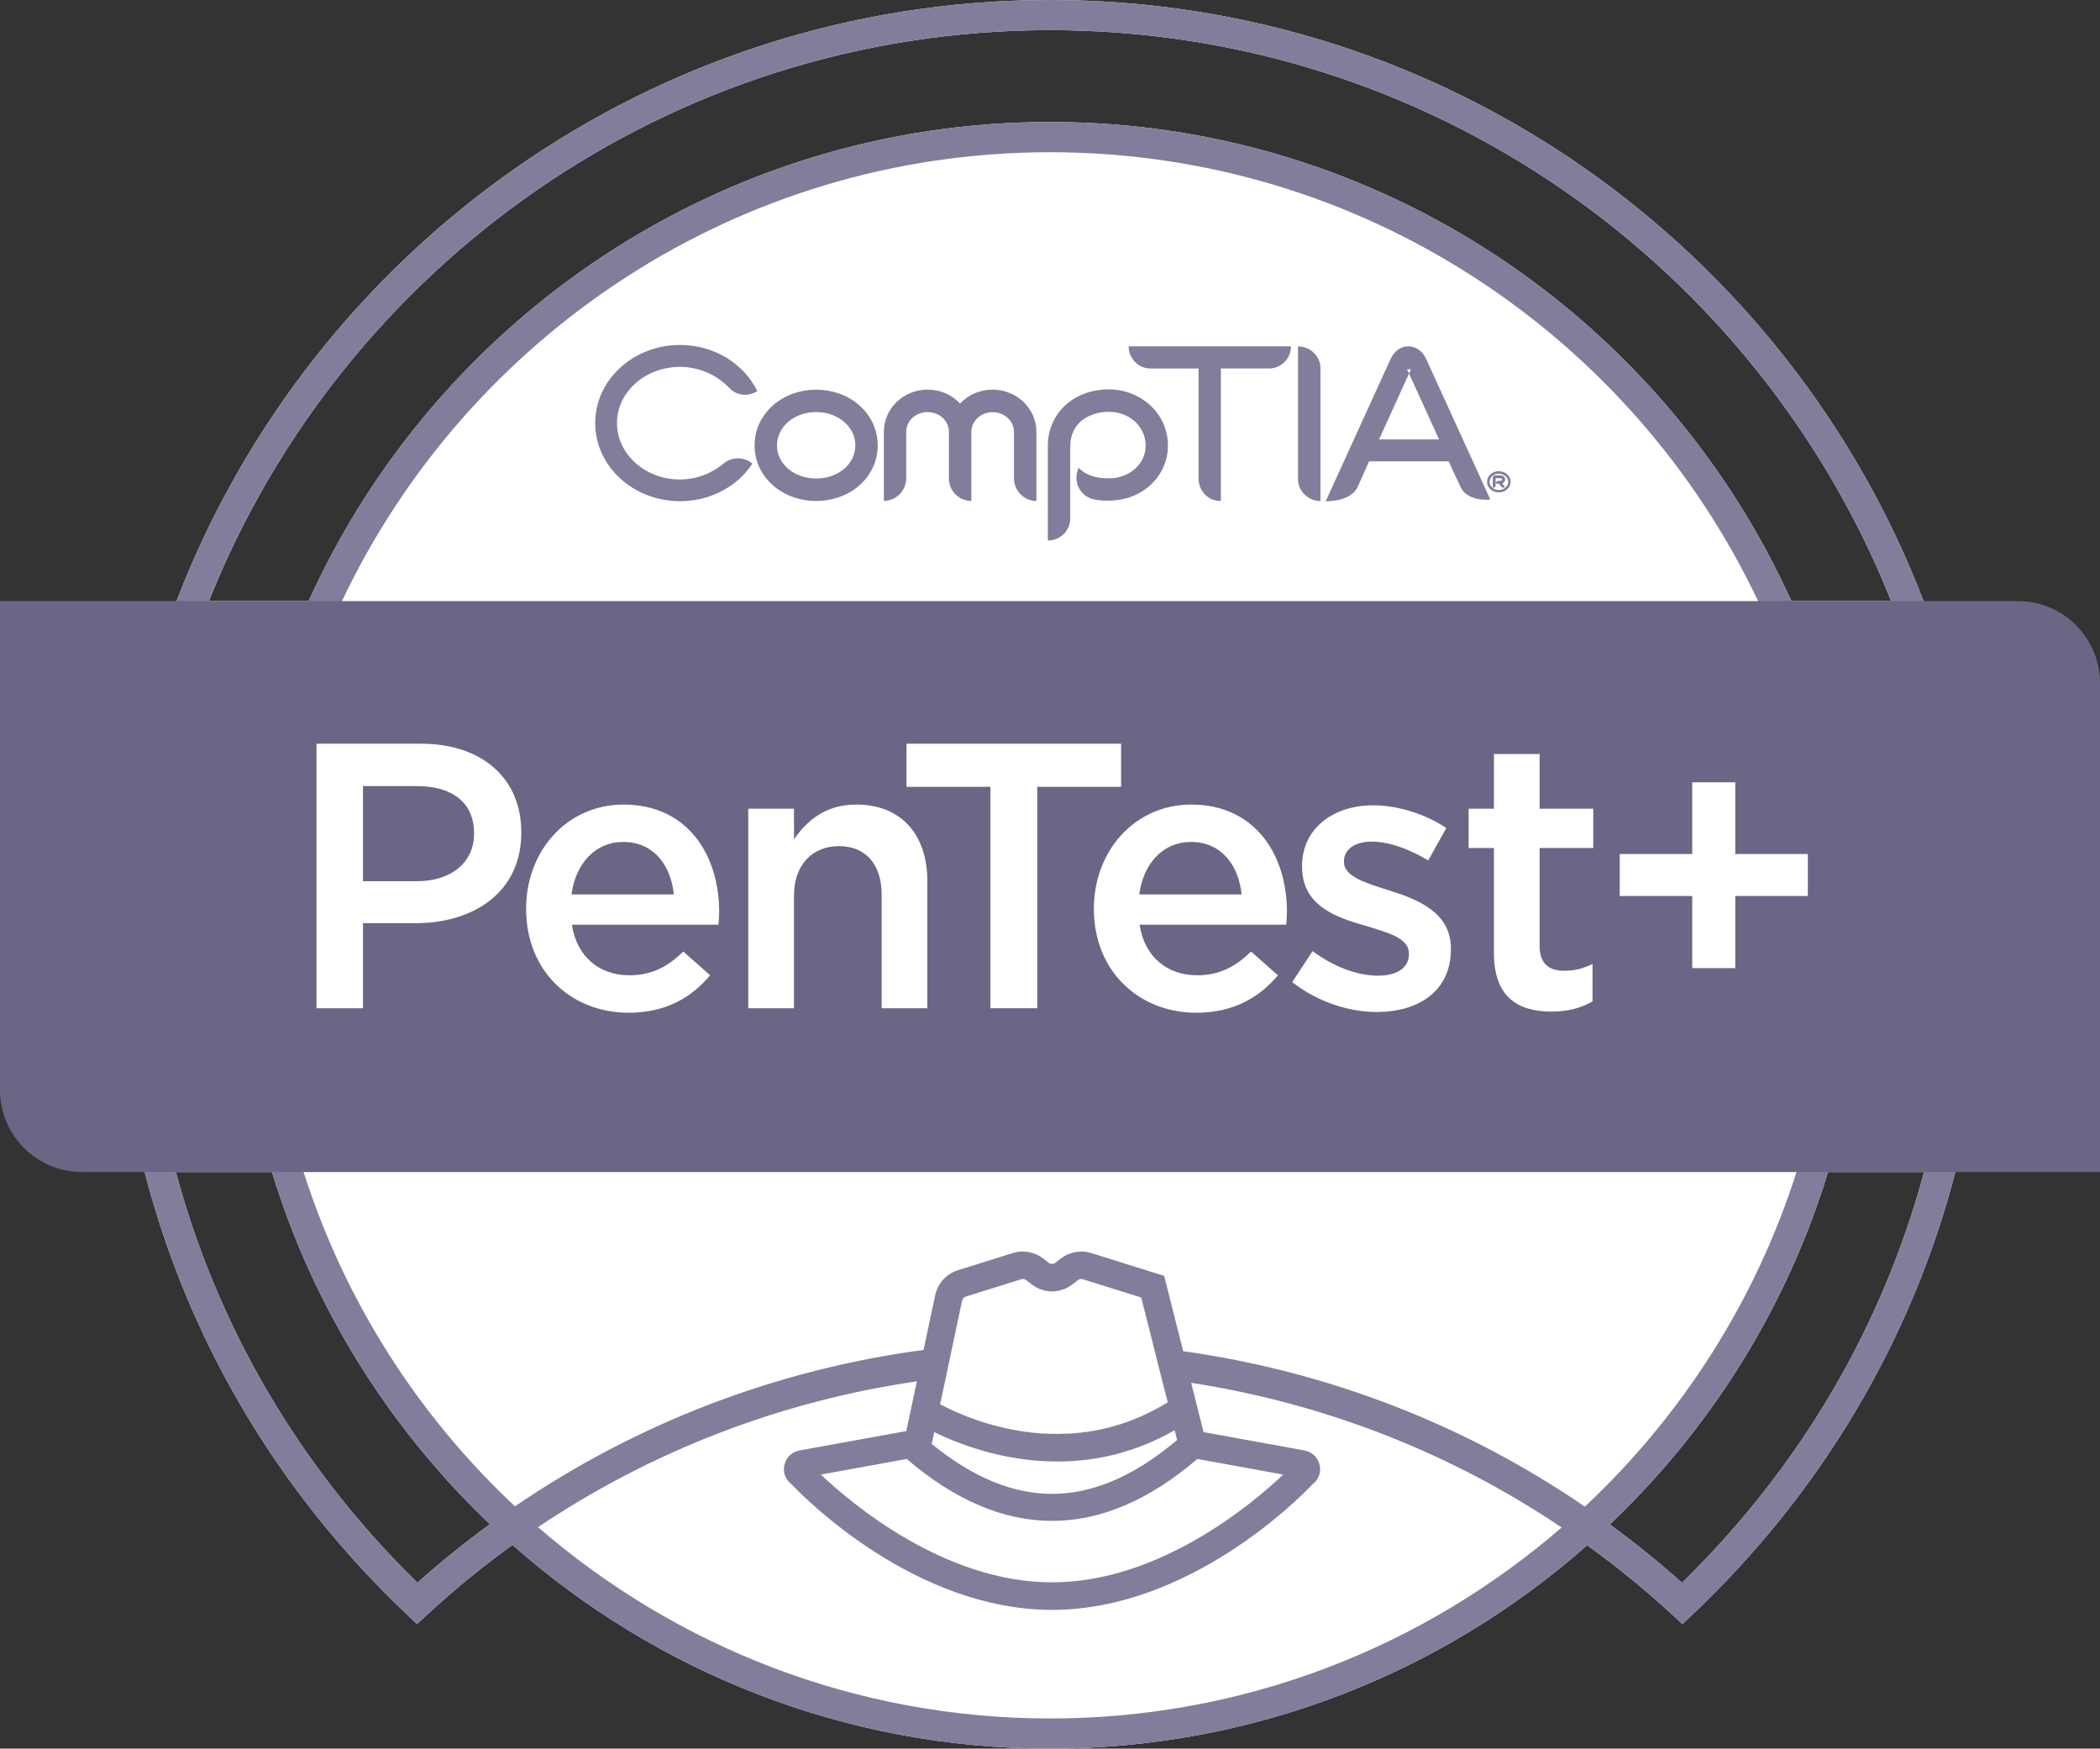
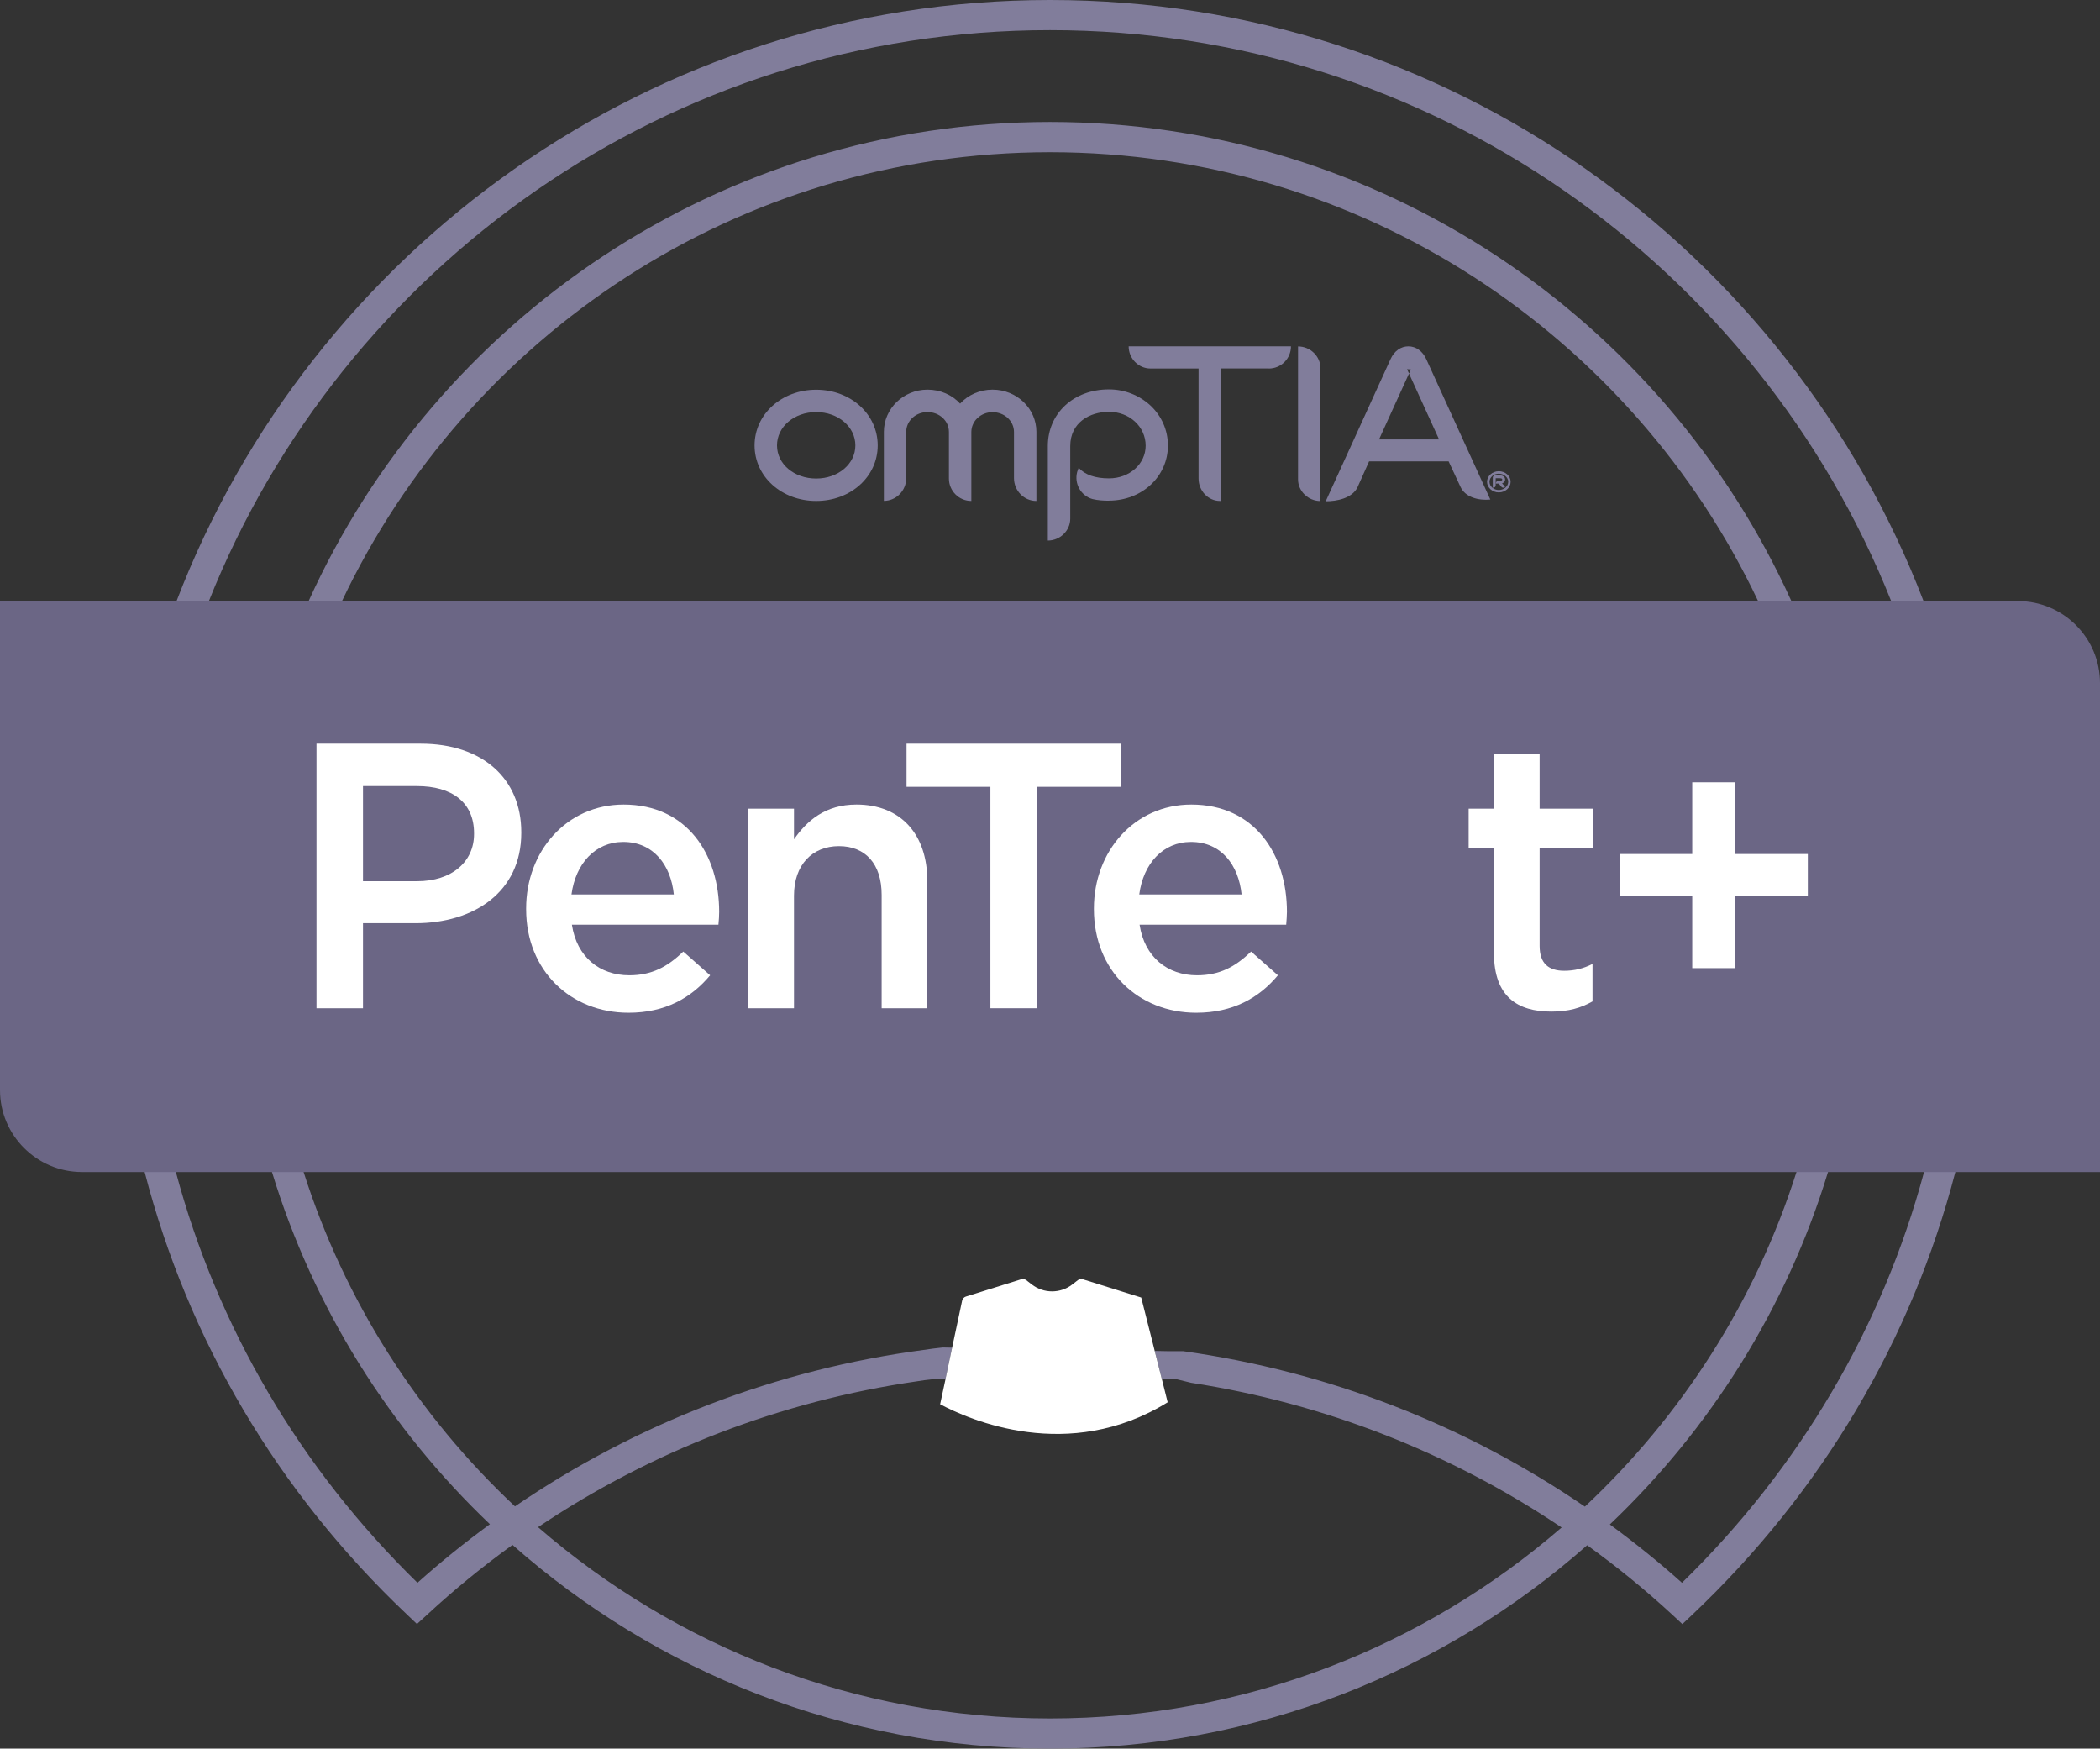
<svg xmlns="http://www.w3.org/2000/svg" id="Layer_3" data-name="Layer 3" viewBox="0 0 255.65 212.86">
  <rect x="0" y="0" width="255.65" height="212.86" fill="#333333" stroke="none" />
  <defs>
    <style>      .cls-1 {        fill: #817d9b;      }      .cls-2 {        fill: #fff;      }      .cls-3 {        fill: #6b6685;      }    </style>
  </defs>
  <g id="Layer_1" data-name="Layer 1">
    <g>
-       <path class="cls-2" d="M234.17,73.17C217.76,30.42,176.28,0,127.83,0S37.89,30.42,21.49,73.17c-4.86,12.64-7.52,26.36-7.52,40.69,0,9.87,1.24,19.53,3.64,28.81,5.27,20.38,16.15,38.91,31.91,53.84l1.24,1.18,1.27-1.16c3.29-3.05,6.76-5.87,10.36-8.47,17.46,15.42,40.37,24.8,65.44,24.8s47.94-9.37,65.39-24.76c3.59,2.59,7.04,5.39,10.33,8.43l1.26,1.17,1.25-1.18c15.78-14.96,26.69-33.49,31.98-53.85,2.41-9.28,3.65-18.94,3.65-28.81,0-14.33-2.66-28.05-7.52-40.69ZM127.83,3.67c46.39,0,86.18,28.82,102.4,69.5h-12.15c-15.55-34.35-50.15-58.32-90.25-58.32s-74.71,23.97-90.26,58.32h-12.14C41.64,32.49,81.43,3.67,127.83,3.67ZM141.43,167.84l.02.07.7,2.79c-12.06,7.47-24.19,2.11-27.7.24l.65-3.03.04-.21.77-3.65.03-.14,1.19-5.59c.06-.23.23-.42.46-.49l6.72-2.1c.07-.02.14-.03.21-.03.15,0,.3.05.42.14l.67.52c1.45,1.12,3.48,1.12,4.93,0l.67-.52c.18-.14.41-.18.62-.11l7.1,2.22,1.54,6.09.1.41.86,3.39ZM50.82,192.67c-14.35-14.01-24.37-31.18-29.41-50h11.7c5.04,16.53,14.31,31.24,26.53,42.87-3.04,2.22-5.99,4.59-8.82,7.13ZM204.76,192.67c-2.82-2.53-5.76-4.88-8.78-7.1,12.24-11.64,21.52-26.36,26.56-42.9h11.69c-5.05,18.8-15.09,35.97-29.47,50Z" />
      <g>
        <path class="cls-1" d="M99.36,47.44c-4.2,0-7.5,2.98-7.5,6.78s3.3,6.76,7.5,6.76,7.49-2.95,7.49-6.76-3.29-6.78-7.49-6.78ZM99.36,58.25c-2.67,0-4.77-1.75-4.77-4.03s2.1-4.06,4.77-4.06,4.77,1.79,4.77,4.06-2.1,4.03-4.77,4.03Z" />
        <path class="cls-1" d="M126.16,60.98c-1.5,0-2.72-1.25-2.72-2.78v-5.62c0-1.34-1.17-2.41-2.61-2.41-1.42,0-2.58,1.08-2.58,2.41v8.4c-1.51,0-2.73-1.22-2.73-2.73v-5.68c0-1.34-1.16-2.41-2.61-2.41s-2.59,1.08-2.59,2.41v5.65c0,1.5-1.22,2.75-2.72,2.75v-8.4c0-2.84,2.38-5.14,5.31-5.14,1.59,0,3.01.65,3.97,1.7.96-1.05,2.39-1.7,3.95-1.7,2.95,0,5.34,2.3,5.34,5.14v8.4Z" />
        <path class="cls-1" d="M135.02,60.95c-.71,0-1.39-.05-2.02-.2-1.42-.4-2.24-1.87-1.87-3.29.05-.17.11-.34.17-.48l.02-.03c.77.85,2.02,1.28,3.69,1.28,2.5,0,4.46-1.76,4.46-3.98,0-2.3-1.96-4.12-4.46-4.12-2.36,0-4.72,1.31-4.72,4.17v8.83c0,1.48-1.25,2.67-2.73,2.67v-11.5c0-3.98,3.13-6.9,7.44-6.9,1.9,0,3.69.71,5.05,1.96,1.37,1.28,2.13,3.01,2.13,4.88,0,3.75-3.15,6.7-7.18,6.7h0Z" />
        <path class="cls-1" d="M154.46,44.85h-5.83s0,16.13,0,16.13h-.11c-1.45,0-2.61-1.25-2.61-2.72v-13.4s-5.84,0-5.84,0c-1.48,0-2.67-1.22-2.67-2.7h19.76c0,1.48-1.19,2.7-2.7,2.7h0Z" />
        <path class="cls-1" d="M173.63,43.72c-.45-.99-1.26-1.56-2.18-1.56s-1.72.57-2.17,1.56l-7.89,17.3c1.38,0,3.18-.37,3.85-1.66l1.43-3.2h9.68l1.45,3.11c.57,1.25,2.17,1.68,3.63,1.54l-7.8-17.09ZM167.88,53.49l3.65-8.02-.24-.53.47.03-.23.5,3.66,8.02h-7.31Z" />
-         <path class="cls-1" d="M88.8,47.24c-1.48-1.56-3.63-2.58-6.02-2.58-4.23,0-7.67,3.06-7.67,6.84,0,3.78,3.44,6.87,7.67,6.87,2.02,0,3.92-.77,5.37-1.99,1-.82,2.47-.77,3.44.06-.74,1.13-1.73,2.13-2.95,2.89-1.73,1.11-3.75,1.68-5.85,1.68-5.71,0-10.33-4.26-10.33-9.51,0-5.25,4.63-9.51,10.33-9.51,4.06,0,7.75,2.21,9.4,5.62-1.05.68-2.5.6-3.38-.37h0Z" />
        <path class="cls-1" d="M182.99,58.78c.15-.09.24-.24.24-.41,0-.16-.07-.51-.69-.51h-.54c-.14.01-.26.12-.27.26v1.24h.07c.15,0,.28-.12.28-.26v-.89h.46c.34,0,.34.11.34.16s-.01.09-.06.11c-.06.03-.16.06-.28.06h-.16c-.14,0-.25.11-.27.24v.09h.35s.03.05.33.4c.09.11.26.13.38.03l.05-.04c-.27-.32-.36-.43-.36-.43.05-.01.1-.03.13-.05ZM182.99,58.78c.15-.09.24-.24.24-.41,0-.16-.07-.51-.69-.51h-.54c-.14.01-.26.12-.27.26v1.24h.07c.15,0,.28-.12.28-.26v-.89h.46c.34,0,.34.11.34.16s-.01.09-.06.11c-.06.03-.16.06-.28.06h-.16c-.14,0-.25.11-.27.24v.09h.35s.03.05.33.4c.09.11.26.13.38.03l.05-.04c-.27-.32-.36-.43-.36-.43.05-.01.1-.03.13-.05ZM183.23,58.37c0-.16-.07-.51-.69-.51h-.54c-.14.01-.26.12-.27.26v1.24h.07c.15,0,.28-.12.28-.26v-.89h.46c.34,0,.34.11.34.16s-.01.09-.06.11c-.06.03-.16.06-.28.06h-.16c-.14,0-.25.11-.27.24v.09h.35s.03.05.33.4c.09.11.26.13.38.03l.05-.04c-.27-.32-.36-.43-.36-.43.05-.01.1-.03.13-.05.15-.09.24-.24.24-.41ZM182.46,57.36c-.79,0-1.43.59-1.43,1.29s.64,1.29,1.43,1.29,1.44-.58,1.44-1.29-.65-1.29-1.44-1.29ZM182.46,59.65c-.62,0-1.13-.45-1.13-1s.51-.99,1.13-.99,1.15.45,1.15.99-.52,1-1.15,1ZM182.99,58.78c.15-.09.24-.24.24-.41,0-.16-.07-.51-.69-.51h-.54c-.14.01-.26.12-.27.26v1.24h.07c.15,0,.28-.12.28-.26v-.89h.46c.34,0,.34.11.34.16s-.01.09-.06.11c-.06.03-.16.06-.28.06h-.16c-.14,0-.25.11-.27.24v.09h.35s.03.05.33.4c.09.11.26.13.38.03l.05-.04c-.27-.32-.36-.43-.36-.43.05-.01.1-.03.13-.05ZM182.99,58.78c.15-.09.24-.24.24-.41,0-.16-.07-.51-.69-.51h-.54c-.14.01-.26.12-.27.26v1.24h.07c.15,0,.28-.12.28-.26v-.89h.46c.34,0,.34.11.34.16s-.01.09-.06.11c-.06.03-.16.06-.28.06h-.16c-.14,0-.25.11-.27.24v.09h.35s.03.05.33.4c.09.11.26.13.38.03l.05-.04c-.27-.32-.36-.43-.36-.43.05-.01.1-.03.13-.05ZM182.99,58.78c.15-.09.24-.24.24-.41,0-.16-.07-.51-.69-.51h-.54c-.14.01-.26.12-.27.26v1.24h.07c.15,0,.28-.12.28-.26v-.89h.46c.34,0,.34.11.34.16s-.01.09-.06.11c-.06.03-.16.06-.28.06h-.16c-.14,0-.25.11-.27.24v.09h.35s.03.05.33.4c.09.11.26.13.38.03l.05-.04c-.27-.32-.36-.43-.36-.43.05-.01.1-.03.13-.05ZM182.99,58.78c.15-.09.24-.24.24-.41,0-.16-.07-.51-.69-.51h-.54c-.14.01-.26.12-.27.26v1.24h.07c.15,0,.28-.12.28-.26v-.89h.46c.34,0,.34.11.34.16s-.01.09-.06.11c-.06.03-.16.06-.28.06h-.16c-.14,0-.25.11-.27.24v.09h.35s.03.05.33.4c.09.11.26.13.38.03l.05-.04c-.27-.32-.36-.43-.36-.43.05-.01.1-.03.13-.05Z" />
        <path class="cls-1" d="M158.02,42.17v16.18c0,1.45,1.25,2.64,2.73,2.64v-16.18c0-1.45-1.25-2.64-2.73-2.64h0Z" />
      </g>
      <path class="cls-1" d="M127.83,14.85c-40.1,0-74.71,23.97-90.26,58.32h4.06c15.29-32.27,48.18-54.64,86.2-54.64s70.91,22.37,86.2,54.64h4.05c-15.55-34.35-50.15-58.32-90.25-58.32ZM234.17,73.17C217.76,30.42,176.28,0,127.83,0S37.89,30.42,21.49,73.17c-4.86,12.64-7.52,26.36-7.52,40.69,0,9.87,1.24,19.53,3.64,28.81,5.27,20.38,16.15,38.91,31.91,53.84l1.24,1.18,1.27-1.16c3.29-3.05,6.76-5.87,10.36-8.47,17.46,15.42,40.37,24.8,65.44,24.8s47.94-9.37,65.39-24.76c3.59,2.59,7.04,5.39,10.33,8.43l1.26,1.17,1.25-1.18c15.78-14.96,26.69-33.49,31.98-53.85,2.41-9.28,3.65-18.94,3.65-28.81,0-14.33-2.66-28.05-7.52-40.69ZM192.94,183.4c-14.62-10-31.31-16.46-48.9-18.92h-1.89l-1.58-.03.86,3.39.02.07h1.85l1.71.42c16.18,2.5,31.55,8.49,45.1,17.61-16.72,14.47-38.49,23.25-62.28,23.25s-45.6-8.8-62.33-23.29c13.82-9.28,29.57-15.35,46.12-17.75,1.17-.17.62-.11,1.8-.24h1.68l.04-.21.77-3.65-1.14-.02c-1.17.12-1.17.14-2.34.3-17.9,2.38-34.91,8.91-49.74,19.04-11.76-11.02-20.73-24.98-25.73-40.7-2.9-9.09-4.46-18.77-4.46-28.81,0-14.54,3.27-28.34,9.13-40.69,15.29-32.27,48.18-54.64,86.2-54.64s70.91,22.37,86.2,54.64c5.86,12.35,9.13,26.15,9.13,40.69,0,10.04-1.56,19.72-4.46,28.81-5,15.73-13.99,29.7-25.76,40.73ZM204.76,192.67c-2.82-2.53-5.76-4.88-8.78-7.1,12.24-11.64,21.52-26.36,26.56-42.9,2.79-9.12,4.29-18.79,4.29-28.81,0-14.5-3.13-28.27-8.75-40.69-15.55-34.35-50.15-58.32-90.25-58.32s-74.71,23.97-90.26,58.32c-5.62,12.42-8.75,26.19-8.75,40.69,0,10.02,1.5,19.69,4.29,28.81,5.04,16.53,14.31,31.24,26.53,42.87-3.04,2.22-5.99,4.59-8.82,7.13-14.35-14.01-24.37-31.18-29.41-50-2.49-9.26-3.77-18.92-3.77-28.81,0-14.36,2.76-28.09,7.79-40.69C41.64,32.49,81.43,3.67,127.83,3.67s86.18,28.82,102.4,69.5c5.03,12.6,7.79,26.33,7.79,40.69,0,9.88-1.29,19.55-3.79,28.81-5.05,18.8-15.09,35.97-29.47,50Z" />
      <path class="cls-3" d="M255.65,83.15v59.52H9.98c-5.5,0-9.98-4.47-9.98-9.98v-59.52h245.67c5.5,0,9.98,4.48,9.98,9.98Z" />
      <g>
        <path class="cls-2" d="M51.22,90.53h-12.69v32.2h5.66v-10.35h6.39c7.08,0,12.88-3.77,12.88-10.99v-.09c0-6.49-4.69-10.77-12.24-10.77ZM57.71,101.53c0,3.35-2.67,5.74-6.95,5.74h-6.57v-11.58h6.57c4.24,0,6.95,1.97,6.95,5.74v.1Z" />
        <path class="cls-2" d="M87.55,111c0-6.99-3.91-13.06-11.63-13.06-6.95,0-11.87,5.7-11.87,12.64v.1c0,7.49,5.43,12.6,12.47,12.6,4.46,0,7.63-1.8,9.93-4.56l-3.27-2.89c-1.93,1.88-3.86,2.89-6.57,2.89-3.59,0-6.39-2.2-6.99-6.16h17.84c.05-.55.09-1.06.09-1.56ZM69.57,108.88c.51-3.77,2.9-6.39,6.3-6.39,3.68,0,5.8,2.81,6.16,6.39h-12.46Z" />
        <path class="cls-2" d="M104.25,97.94c-3.78,0-6.03,1.98-7.59,4.23v-3.73h-5.57v24.29h5.57v-13.71c0-3.77,2.25-6.02,5.47-6.02s5.2,2.16,5.2,5.93v13.8h5.56v-15.5c0-5.61-3.17-9.29-8.64-9.29Z" />
        <path class="cls-2" d="M110.36,90.53v5.25h10.21v26.95h5.7v-26.95h10.21v-5.25h-26.12Z" />
        <path class="cls-2" d="M156.67,111c0-6.99-3.91-13.06-11.64-13.06-6.94,0-11.86,5.7-11.86,12.64v.1c0,7.49,5.43,12.6,12.46,12.6,4.46,0,7.64-1.8,9.94-4.56l-3.27-2.89c-1.93,1.88-3.86,2.89-6.58,2.89-3.58,0-6.39-2.2-6.99-6.16h17.85c.04-.55.09-1.06.09-1.56ZM138.69,108.88c.5-3.77,2.89-6.39,6.3-6.39,3.68,0,5.79,2.81,6.16,6.39h-12.46Z" />
-         <path class="cls-2" d="M169.08,108.38c-2.85-.92-5.47-1.66-5.47-3.45v-.09c0-1.38,1.24-2.39,3.4-2.39,2.03,0,4.51.87,6.86,2.29l2.2-3.95c-2.57-1.7-5.88-2.76-8.92-2.76-4.83,0-8.64,2.81-8.64,7.4v.1c0,4.64,4,6.11,7.58,7.12,2.86.88,5.43,1.52,5.43,3.41v.09c0,1.61-1.38,2.62-3.77,2.62s-5.29-1.01-7.96-2.99l-2.48,3.77c3.04,2.39,6.85,3.64,10.3,3.64,5.06,0,9.02-2.53,9.02-7.64v-.09c0-4.37-4-5.98-7.55-7.08Z" />
        <path class="cls-2" d="M193.96,103.23v-4.79h-6.53v-6.66h-5.56v6.66h-3.08v4.79h3.08v12.78c0,5.34,2.89,7.13,6.99,7.13,2.11,0,3.63-.46,5.01-1.24v-4.56c-1.1.56-2.21.83-3.45.83-1.88,0-2.99-.87-2.99-3.03v-11.91h6.53Z" />
        <path class="cls-2" d="M211.25,103.96v-8.73h-5.24v8.73h-8.83v5.11h8.83v8.78h5.24v-8.78h8.83v-5.11h-8.83Z" />
      </g>
      <g>
-         <path class="cls-1" d="M160.68,178.5c-.14-.96-.84-1.71-1.84-1.93l-12.32-2.24-1.51-6-.97-3.85-2.32-9.17-8.89-2.78c-1.25-.39-2.63-.14-3.67.66l-.67.52c-.24.19-.59.19-.84,0l-.67-.52c-1.04-.8-2.41-1.05-3.67-.66l-6.72,2.1c-1.34.42-2.38,1.53-2.72,2.94l-1.44,6.76-.81,3.82-1.29,6.06s-.05,0-.07.01l-13.01,2.36c-.95.21-1.65.96-1.79,1.92-.12.85.22,1.66.89,2.17,1.58,1.67,15.02,15.3,31.72,15.3s30.15-13.63,31.73-15.3c.67-.51,1.01-1.32.88-2.17ZM143.3,175.29c-10.17,8.58-19.72,8.74-29.88.48l.31-1.44c2.84,1.39,8.35,3.58,14.98,3.58,4.43,0,9.35-.98,14.29-3.81l.3,1.19ZM115.94,163.91l1.19-5.59c.06-.23.23-.42.46-.49l6.72-2.1c.07-.02.14-.03.21-.03.15,0,.3.05.42.14l.67.52c1.45,1.12,3.48,1.12,4.93,0l.67-.52c.18-.14.41-.18.62-.11l7.1,2.22,1.54,6.09.1.41.86,3.39.02.07.7,2.79c-12.06,7.47-24.19,2.11-27.7.24l.65-3.03.04-.21.77-3.65.03-.14ZM128.07,192.62c-13.1,0-24.45-9.62-28.14-13.12l10.45-1.9c11.75,10.05,23.64,10.05,35.38,0l.84.15,9.62,1.75c-3.69,3.49-15.04,13.12-28.15,13.12Z" />
        <path class="cls-2" d="M142.15,170.7c-12.06,7.47-24.19,2.11-27.7.24l.65-3.03.04-.21.77-3.65.03-.14,1.19-5.59c.06-.23.23-.42.46-.49l6.72-2.1c.07-.02.14-.03.21-.03.15,0,.3.05.42.14l.67.52c1.45,1.12,3.48,1.12,4.93,0l.67-.52c.18-.14.41-.18.62-.11l7.1,2.22,1.54,6.09.1.41.86,3.39.02.07.7,2.79Z" />
      </g>
    </g>
  </g>
</svg>